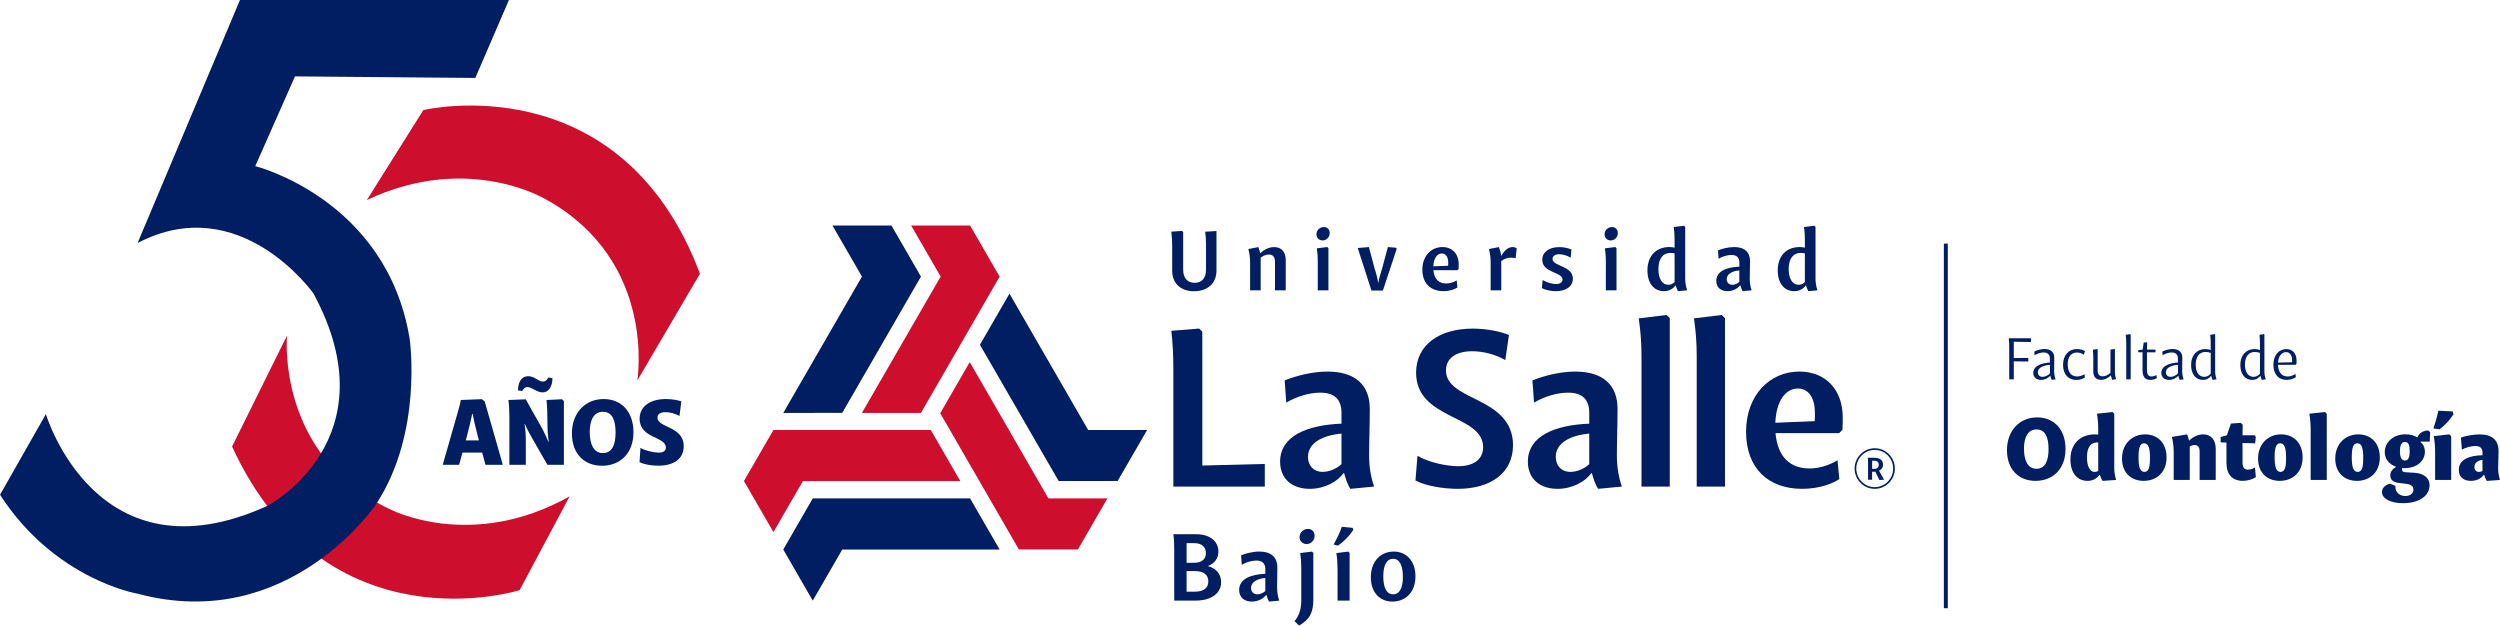
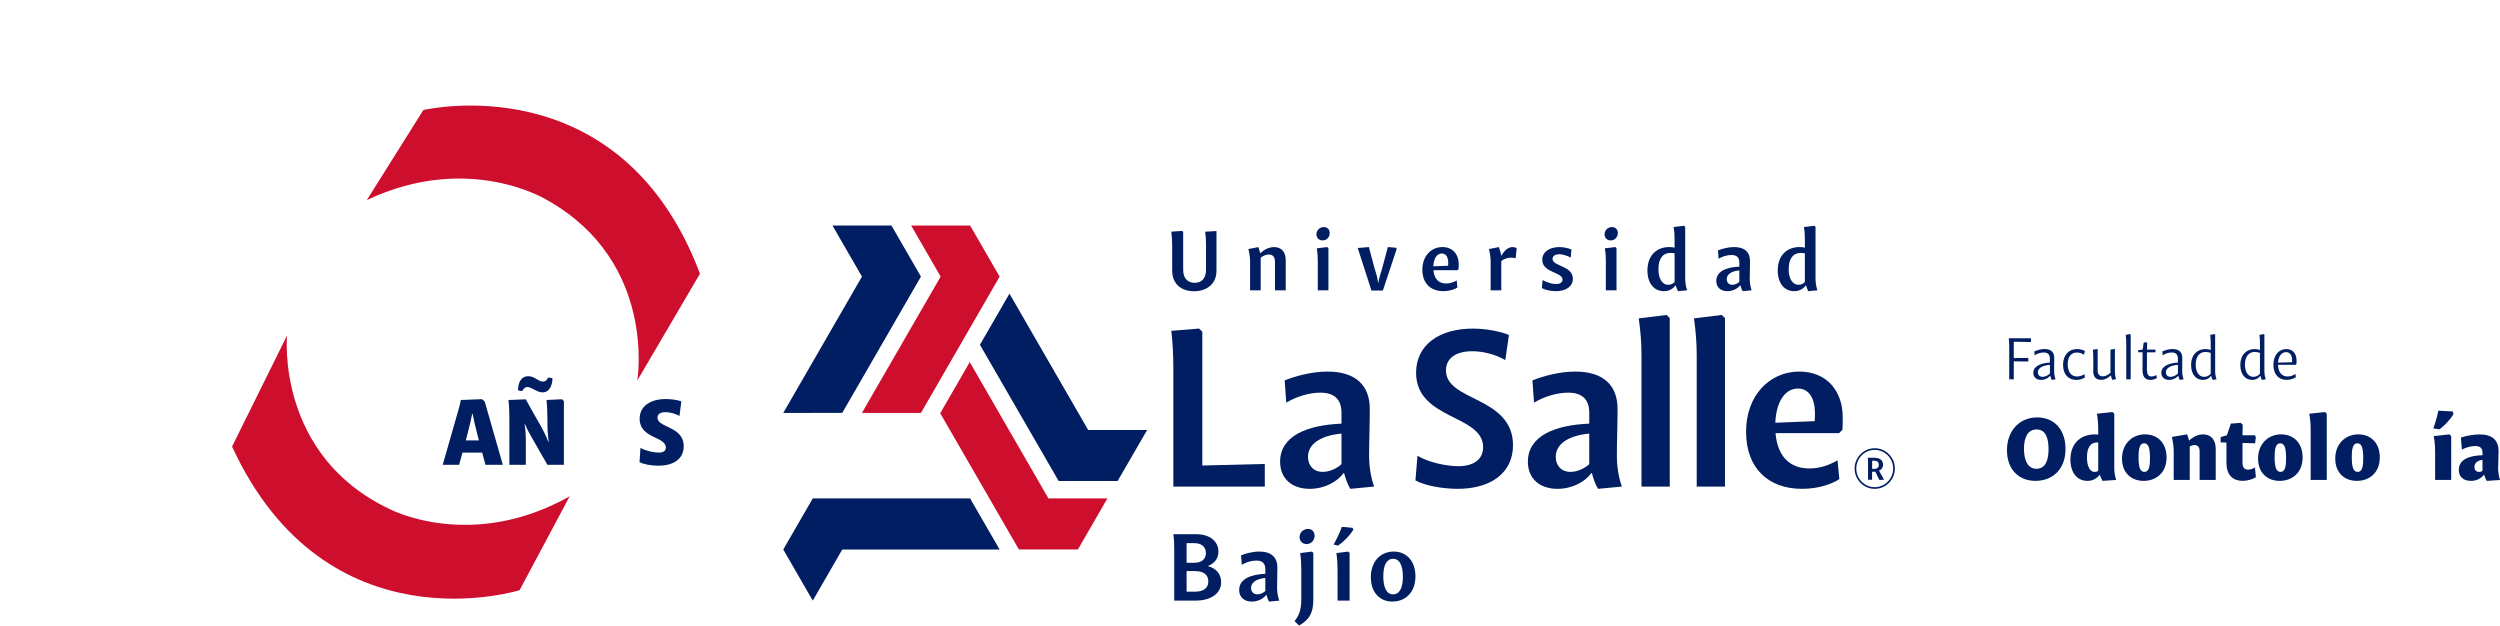
<svg xmlns="http://www.w3.org/2000/svg" id="Layer_2" data-name="Layer 2" viewBox="0 0 630.63 157.79">
  <defs>
    <style>
      .cls-1 {
        fill: #ce0e2d;
      }

      .cls-2 {
        fill: #001e61;
      }

      .cls-3 {
        fill: none;
        stroke: #001e61;
        stroke-miterlimit: 10;
      }
    </style>
  </defs>
  <g id="Capa_1" data-name="Capa 1">
    <g>
      <g>
        <g>
          <path class="cls-2" d="M513.45,121.3c-4.24,0-7.19-2.89-7.19-7.76s3.16-8.25,7.6-8.25,7.17,3.2,7.17,7.96c0,5.23-3.36,8.05-7.58,8.05ZM513.68,118.25c2.32,0,3.07-2.17,3.07-4.96s-.72-4.96-3.04-4.96c-2.19,0-3.16,2.03-3.16,4.85s.9,5.07,3.13,5.07Z" />
          <path class="cls-2" d="M526.58,121.3c-2.57,0-4.31-1.98-4.31-5.37,0-4.08,2.55-6.36,6.22-6.36.27,0,.54.02.79.04v-1.24c0-1.4-.09-2.62-.32-4.01l3.92-.43.45.45v13.76c0,.92.2,2.12.47,2.93l-3.43.23c-.23-.34-.41-.77-.68-1.49h-.09c-.79,1.01-1.8,1.49-3.04,1.49ZM528.4,119.04c.32,0,.63-.09.88-.25v-7.19h-.18c-1.85,0-2.66,1.4-2.66,3.77,0,2.14.68,3.68,1.96,3.68Z" />
          <path class="cls-2" d="M540.74,121.3c-3.09,0-5.46-1.98-5.46-5.64s2.53-6.09,5.8-6.09,5.44,2.26,5.44,5.8c0,3.95-2.71,5.93-5.77,5.93ZM540.94,119.04c1.17,0,1.4-1.44,1.4-3.45,0-2.39-.32-3.77-1.47-3.77-1.06,0-1.42,1.13-1.42,3.5s.34,3.72,1.49,3.72Z" />
          <path class="cls-2" d="M548.32,121.07v-7.06c0-1.29-.16-2.41-.45-3.79l3.83-.65c.2.52.36,1.04.5,1.58,1.08-1.04,2.35-1.58,3.56-1.58,1.96,0,3.16,1.38,3.16,3.61v7.89h-4.06v-7.15c0-1.13-.41-1.65-1.29-1.65-.36,0-.77.11-1.2.36v8.43h-4.06Z" />
          <path class="cls-2" d="M565.68,111.73v5.03c0,1.2.52,1.71,1.38,1.71.59,0,1.17-.2,1.76-.54l.23,2.44c-.74.47-1.94.92-3.34.92-2.55,0-4.08-1.56-4.08-4.51v-5.14l-1.47-.04v-1.35l1.58-.45,1.01-2.95,2.48-.18.5.47-.05,2.66h3.09l.27.45-.18,1.58-3.18-.09Z" />
          <path class="cls-2" d="M575.06,121.3c-3.09,0-5.46-1.98-5.46-5.64s2.53-6.09,5.8-6.09,5.44,2.26,5.44,5.8c0,3.95-2.71,5.93-5.77,5.93ZM575.27,119.04c1.17,0,1.4-1.44,1.4-3.45,0-2.39-.32-3.77-1.47-3.77-1.06,0-1.42,1.13-1.42,3.5s.34,3.72,1.49,3.72Z" />
          <path class="cls-2" d="M582.87,121.07v-12.7c0-1.35-.09-2.57-.34-4.01l3.95-.43.45.45v16.69h-4.06Z" />
          <path class="cls-2" d="M594.53,121.3c-3.09,0-5.46-1.98-5.46-5.64s2.53-6.09,5.8-6.09,5.44,2.26,5.44,5.8c0,3.95-2.71,5.93-5.77,5.93ZM594.73,119.04c1.17,0,1.4-1.44,1.4-3.45,0-2.39-.32-3.77-1.47-3.77-1.06,0-1.42,1.13-1.42,3.5s.34,3.72,1.49,3.72Z" />
-           <path class="cls-2" d="M604.45,117.75c-1.71-.59-2.89-1.87-2.89-3.7,0-2.41,2.05-4.49,5.23-4.49,1.22,0,2.28.29,2.98.79.5-1.22,1.65-1.76,2.77-1.76l.47.41-.11,2.39h-2.3l-.05.09c.56.43,1.13,1.24,1.13,2.48,0,2.35-2.05,4.13-5.1,4.13-.23,0-.43,0-.65-.02-.02.09-.02.18-.02.27,0,.65.38.74.99.79l2.17.13c2.19.14,3.79,1.15,3.79,3.18,0,2.64-2.66,4.49-6.68,4.49-3.22,0-5.32-1.17-5.32-2.82,0-1.11.97-1.87,2.05-2.1l1.35.56c-.02.09-.02.18-.02.27,0,1.2.95,2.28,2.5,2.28,1.15,0,2.05-.59,2.05-1.6,0-.88-.63-1.33-1.78-1.47l-1.96-.23c-1.29-.16-2.1-.79-2.1-1.89,0-.92.59-1.65,1.49-2.19ZM606.68,111.48c-.9,0-1.29.86-1.29,2.37s.43,2.32,1.26,2.32,1.2-.77,1.2-2.37c0-1.51-.32-2.32-1.17-2.32Z" />
          <path class="cls-2" d="M618.91,104.47c-.95,1.49-2.12,2.75-3.52,3.83l-1.58-.23c.52-1.47.97-2.98,1.26-4.47l3.61.18.22.68ZM614.26,114.01c0-1.35-.09-2.57-.34-4.01l3.95-.43.45.45v11.05h-4.06v-7.06Z" />
          <path class="cls-2" d="M623.26,121.3c-1.71,0-3.02-.9-3.02-2.77,0-2.55,2.46-3.61,5.98-3.7v-.63c0-1.13-.59-1.69-1.8-1.69-1.08,0-2.35.34-3.41.9l-.23-3.04c1.13-.38,3.02-.79,4.69-.79,3.18,0,4.8,1.44,4.8,4.22,0,1.6-.11,2.75-.11,4.35,0,1.01.23,2.21.47,2.93l-3.34.23c-.29-.47-.5-1.01-.65-1.53h-.11c-.63.92-1.85,1.53-3.27,1.53ZM625.33,119.04c.32,0,.63-.09.88-.27v-2.77c-1.13.13-2.03.72-2.03,1.8,0,.75.45,1.24,1.15,1.24Z" />
        </g>
        <g>
          <path class="cls-2" d="M506.83,95.68v-8.03c0-.88-.02-1.55-.12-2.32h5.48l.14.12-.02.83-4.33-.08v4.12l3.67-.04v.91s-3.67-.04-3.67-.04v4.54h-1.15Z" />
          <path class="cls-2" d="M518.54,95.68l-1,.15c-.15-.29-.29-.69-.35-1.06h-.02c-.41.53-1.28,1.06-2.32,1.06-1.22,0-1.95-.74-1.95-1.78,0-1.72,1.98-2.46,4.18-2.6v-1c0-.98-.5-1.54-1.57-1.54-.78,0-1.61.29-2.28.71l-.08-.95c.65-.32,1.61-.63,2.6-.63,1.61,0,2.44.84,2.44,2.17,0,1.06-.03,2.58-.03,3.29s.08,1.37.36,2.17ZM515.24,95.06c.66,0,1.42-.38,1.86-.86v-2.17c-1.64.12-3.05.72-3.05,1.87,0,.59.38,1.16,1.19,1.16Z" />
          <path class="cls-2" d="M525.67,89.48c-.47-.32-1.09-.56-1.77-.56-1.37,0-2.32,1.01-2.32,2.96s.86,3.09,2.37,3.09c.72,0,1.4-.29,1.87-.57l.09.82c-.54.38-1.31.62-2.16.62-1.96,0-3.34-1.36-3.34-3.82s1.45-3.97,3.5-3.97c.75,0,1.49.18,2.02.5l-.27.94Z" />
          <path class="cls-2" d="M527.93,88.22l1.09-.18.12.12v5.31c0,.94.44,1.46,1.3,1.46.62,0,1.3-.32,1.93-.89v-5.86l1.12-.15v5.51c0,.86.09,1.45.29,2.1l-.95.18c-.15-.33-.29-.77-.36-1.13h-.02c-.72.72-1.58,1.13-2.43,1.13-1.25,0-1.98-.74-1.98-2.04v-3.23c0-.89-.04-1.57-.11-2.34Z" />
          <path class="cls-2" d="M536.35,95.68v-8.9c0-.88-.03-1.55-.14-2.32l1.12-.18.14.12v11.29h-1.12Z" />
          <path class="cls-2" d="M541.57,88.87v4.38c0,1.27.41,1.72,1.15,1.72.44,0,.86-.15,1.21-.38l.15.77c-.41.26-1,.47-1.66.47-1.27,0-1.96-.75-1.96-2.46v-4.5l-1.1-.02v-.51l1.13-.15.26-1.77.74-.08.14.14-.04,1.71h2.04l.11.12-.04.57h-2.1Z" />
          <path class="cls-2" d="M550.84,95.68l-1,.15c-.15-.29-.29-.69-.35-1.06h-.02c-.41.53-1.28,1.06-2.32,1.06-1.22,0-1.95-.74-1.95-1.78,0-1.72,1.98-2.46,4.18-2.6v-1c0-.98-.5-1.54-1.57-1.54-.78,0-1.61.29-2.28.71l-.08-.95c.65-.32,1.61-.63,2.6-.63,1.61,0,2.44.84,2.44,2.17,0,1.06-.03,2.58-.03,3.29s.08,1.37.36,2.17ZM547.53,95.06c.66,0,1.42-.38,1.86-.86v-2.17c-1.64.12-3.05.72-3.05,1.87,0,.59.38,1.16,1.19,1.16Z" />
          <path class="cls-2" d="M558.64,84.27l.14.12v9.19c0,.72.09,1.39.36,2.1l-1,.15c-.15-.27-.27-.65-.36-1.04h-.02c-.39.56-1.07,1.04-2.08,1.04-1.75,0-2.97-1.42-2.97-3.74,0-2.66,1.62-4.04,3.59-4.04.53,0,1,.11,1.36.24v-1.51c0-.89-.03-1.55-.12-2.32l1.1-.18ZM556.03,95.06c.77,0,1.28-.39,1.63-.81v-5.24c-.41-.14-.92-.23-1.33-.23-1.37,0-2.46,1.01-2.46,3.2,0,1.92.85,3.08,2.16,3.08Z" />
          <path class="cls-2" d="M571.06,84.27l.14.12v9.19c0,.72.09,1.39.36,2.1l-1,.15c-.15-.27-.27-.65-.36-1.04h-.02c-.39.56-1.07,1.04-2.08,1.04-1.75,0-2.97-1.42-2.97-3.74,0-2.66,1.62-4.04,3.59-4.04.53,0,1,.11,1.36.24v-1.51c0-.89-.03-1.55-.12-2.32l1.1-.18ZM568.45,95.06c.77,0,1.28-.39,1.63-.81v-5.24c-.41-.14-.92-.23-1.33-.23-1.37,0-2.46,1.01-2.46,3.2,0,1.92.85,3.08,2.16,3.08Z" />
          <path class="cls-2" d="M579.07,92.03h-4.44c.08,1.99,1.04,2.94,2.43,2.94.75,0,1.45-.29,1.98-.65l.09.82c-.42.3-1.25.69-2.32.69-1.99,0-3.34-1.37-3.34-3.8,0-2.58,1.52-3.98,3.26-3.98,1.57,0,2.58,1.13,2.58,2.87,0,.27,0,.6-.02.89l-.23.23ZM574.65,91.47l3.53-.09c.01-.18.01-.36.01-.54,0-1.21-.56-2.02-1.54-2.02s-1.92.91-2.01,2.66Z" />
        </g>
-         <line class="cls-3" x1="490.84" y1="153.42" x2="490.84" y2="61.45" />
        <g>
          <path class="cls-2" d="M295.47,58.44l2.71-.19.28.28v9.54c0,2.15,1.16,3.27,2.9,3.27s2.86-1.12,2.86-3.27v-6.46c0-1.25-.07-2.15-.22-3.16l2.86-.17v9.99c0,3.46-2.56,5.2-5.67,5.2s-5.5-1.76-5.5-5.2v-6.14c0-1.31-.06-2.41-.22-3.67" />
          <path class="cls-2" d="M315.34,73.23v-7.04c0-1.27-.15-2.21-.43-3.37l2.51-.49c.19.49.36,1.03.47,1.57,1.05-1.01,2.28-1.57,3.5-1.57,1.83,0,2.94,1.18,2.94,3.29v7.62h-2.71v-7.11c0-1.31-.52-1.93-1.57-1.93-.67,0-1.35.28-2.04.79v8.25h-2.68Z" />
          <path class="cls-2" d="M333.62,60.65c-.95,0-1.55-.71-1.55-1.55,0-.99.84-1.83,1.87-1.83.86,0,1.48.6,1.48,1.53,0,.99-.75,1.85-1.8,1.85M332.42,66.21c0-1.27-.06-2.32-.26-3.57l2.64-.32.3.3v10.61h-2.69v-7.02Z" />
          <path class="cls-2" d="M348.85,73.28h-2.9l-3.46-10.72,2.81-.24,1.44,5.39c.52,1.61.77,2.62.9,3.65h.04c.17-1.03.45-2.04.97-3.65l1.44-5.39,2.06.17.17.3-3.48,10.48Z" />
          <path class="cls-2" d="M367.61,68.16h-6.03c.21,2.32,1.44,3.35,3.22,3.35,1.01,0,1.93-.34,2.66-.77l.17,1.78c-.64.43-1.89.92-3.54.92-3.18,0-5.3-1.93-5.3-5.41s2.25-5.71,5.05-5.71c2.56,0,4.12,1.78,4.12,4.34,0,.34,0,.79-.02,1.18l-.32.32ZM361.56,67.18l3.74-.15c.02-.24.02-.45.02-.77,0-1.33-.54-2.32-1.61-2.32-1.2,0-2.06,1.2-2.15,3.24" />
          <path class="cls-2" d="M376.02,73.23v-7.04c0-1.27-.15-2.21-.43-3.37l2.51-.49c.28.71.49,1.5.58,2.23.77-1.31,1.7-2.23,2.86-2.23.43,0,.84.13,1.05.3l-.28,2.53c-.37-.11-.75-.17-1.2-.17-.73,0-1.7.28-2.41.86v7.39h-2.68Z" />
          <path class="cls-2" d="M396.23,64.99c-.99-.54-2.06-.86-2.9-.86-1.05,0-1.7.47-1.7,1.18,0,1.93,5.13,1.65,5.13,5,0,1.91-1.68,3.14-4.3,3.14-1.22,0-2.62-.28-3.52-.77l.19-2.04c1.14.67,2.51,1.01,3.39,1.01,1.07,0,1.63-.49,1.63-1.14,0-1.93-5.11-1.65-5.11-4.98,0-1.91,1.7-3.2,4.29-3.2.99,0,2.06.19,3.07.6l-.19,2.06Z" />
          <path class="cls-2" d="M406.3,60.65c-.95,0-1.55-.71-1.55-1.55,0-.99.84-1.83,1.87-1.83.86,0,1.48.6,1.48,1.53,0,.99-.75,1.85-1.8,1.85M405.09,66.21c0-1.27-.06-2.32-.26-3.57l2.64-.32.3.3v10.61h-2.69v-7.02Z" />
          <path class="cls-2" d="M424.8,56.95l.3.3v13.08c0,.97.17,2,.49,2.9l-2.32.22c-.19-.37-.36-.84-.58-1.46h-.04c-.64.88-1.61,1.46-2.94,1.46-2.45,0-4.14-1.96-4.14-5.22,0-3.82,2.34-5.91,5.5-5.91.49,0,.95.06,1.35.15v-1.63c0-1.29-.04-2.34-.24-3.57l2.62-.32ZM420.83,71.84c.69,0,1.22-.3,1.59-.69v-7.24c-.37-.07-.73-.11-1.05-.11-1.87,0-3.03,1.4-3.03,4.08,0,2.38.92,3.95,2.49,3.95" />
          <path class="cls-2" d="M441.85,73.23l-2.26.22c-.26-.43-.45-.97-.58-1.48h-.06c-.58.79-1.78,1.48-3.2,1.48-1.7,0-2.81-.97-2.81-2.58,0-2.45,2.58-3.48,5.82-3.61v-1.03c0-1.25-.64-1.91-2-1.91-1.07,0-2.26.37-3.24.94l-.15-2.1c.99-.41,2.58-.84,4.06-.84,2.66,0,4.02,1.29,4.02,3.54,0,1.5-.07,3.16-.07,4.42,0,1.01.15,2.02.47,2.94M436.97,71.84c.64,0,1.31-.3,1.78-.73v-2.9c-1.74.15-3.18.86-3.18,2.21,0,.77.49,1.42,1.4,1.42" />
          <path class="cls-2" d="M457.67,56.95l.3.3v13.08c0,.97.17,2,.49,2.9l-2.32.22c-.19-.37-.36-.84-.58-1.46h-.04c-.64.88-1.61,1.46-2.94,1.46-2.45,0-4.14-1.96-4.14-5.22,0-3.82,2.34-5.91,5.5-5.91.49,0,.95.06,1.35.15v-1.63c0-1.29-.04-2.34-.24-3.57l2.62-.32ZM453.69,71.84c.69,0,1.22-.3,1.59-.69v-7.24c-.37-.07-.73-.11-1.05-.11-1.87,0-3.03,1.4-3.03,4.08,0,2.38.92,3.95,2.49,3.95" />
          <path class="cls-2" d="M477.55,118.19c0,2.59-2.09,4.7-4.65,4.7s-4.65-2.11-4.65-4.7,2.09-4.7,4.65-4.7,4.65,2.1,4.65,4.7M472.91,113.07c-2.8,0-5.08,2.29-5.08,5.12s2.28,5.12,5.08,5.12,5.07-2.3,5.07-5.12-2.28-5.12-5.07-5.12" />
          <path class="cls-2" d="M319.05,122.74h-23.07v-29.53c0-3.71-.17-6.85-.51-9.76l7.02-.57.8.8v33.75l15.76-.4v5.71Z" />
          <path class="cls-2" d="M346.61,122.74l-6,.57c-.69-1.14-1.2-2.57-1.54-3.94h-.17c-1.54,2.11-4.74,3.94-8.51,3.94-4.51,0-7.48-2.57-7.48-6.85,0-6.51,6.85-9.25,15.48-9.59v-2.74c0-3.31-1.71-5.08-5.31-5.08-2.86,0-6,.97-8.62,2.51l-.4-5.6c2.63-1.08,6.85-2.23,10.79-2.23,7.08,0,10.68,3.43,10.68,9.42,0,4-.17,8.39-.17,11.76,0,2.68.4,5.37,1.26,7.82M333.65,119.03c1.71,0,3.48-.8,4.74-1.94v-7.71c-4.62.4-8.45,2.28-8.45,5.88,0,2.06,1.31,3.77,3.71,3.77" />
          <path class="cls-2" d="M367.73,123.31c-3.6,0-8.17-.74-10.68-2.11l.51-6.23c2.97,1.77,7.54,2.63,10.28,2.63,4.05,0,6.28-1.83,6.28-4.8,0-4.11-4.23-5.88-8.4-7.99-4.23-2.17-8.51-4.8-8.51-10.79,0-7.08,5.94-11.13,14.28-11.13,3.37,0,6.97.69,9.14,1.6l-.91,6.34c-2.68-1.54-5.82-2.23-8.34-2.23-4.28,0-6.63,1.88-6.63,4.85,0,3.94,4.28,5.6,8.4,7.71,4.11,2.11,8.51,4.91,8.51,11.13,0,7.08-5.71,11.02-13.93,11.02" />
          <path class="cls-2" d="M409.11,122.74l-6,.57c-.69-1.14-1.2-2.57-1.54-3.94h-.17c-1.54,2.11-4.74,3.94-8.51,3.94-4.51,0-7.48-2.57-7.48-6.85,0-6.51,6.85-9.25,15.48-9.59v-2.74c0-3.31-1.71-5.08-5.31-5.08-2.86,0-6,.97-8.62,2.51l-.4-5.6c2.63-1.08,6.85-2.23,10.79-2.23,7.08,0,10.68,3.43,10.68,9.42,0,4-.17,8.39-.17,11.76,0,2.68.4,5.37,1.26,7.82M396.15,119.03c1.71,0,3.48-.8,4.74-1.94v-7.71c-4.62.4-8.45,2.28-8.45,5.88,0,2.06,1.31,3.77,3.71,3.77" />
          <path class="cls-2" d="M414.07,122.74v-32.95c0-3.37-.23-6.17-.69-9.48l7.02-.86.8.8v42.49h-7.14Z" />
          <path class="cls-2" d="M428,122.74v-32.95c0-3.37-.23-6.17-.69-9.48l7.02-.86.8.8v42.49h-7.14Z" />
          <path class="cls-2" d="M463.92,109.26h-16.05c.57,6.17,3.83,8.91,8.57,8.91,2.68,0,5.14-.91,7.08-2.06l.46,4.74c-1.71,1.14-5.02,2.46-9.42,2.46-8.45,0-14.11-5.14-14.11-14.39s6-15.19,13.42-15.19c6.8,0,10.96,4.74,10.96,11.54,0,.91,0,2.11-.06,3.14l-.86.86ZM447.82,106.64l9.94-.4c.06-.63.06-1.2.06-2.06,0-3.54-1.43-6.17-4.28-6.17-3.2,0-5.48,3.2-5.71,8.62" />
          <path class="cls-2" d="M471.22,121.01v-4.2c0-.48,0-.88-.07-1.34h1.69c1.37,0,2.16.67,2.16,1.73,0,.78-.43,1.28-1.01,1.52l1.27,2.29-1.18.06c-.35-.66-.68-1.37-1-2.08h-.84v2.02h-1.03ZM472.25,116.22v2.05h.51c.8,0,1.17-.38,1.17-1.01s-.32-1.04-1.16-1.04h-.52Z" />
          <path class="cls-2" d="M296.2,151.51v-12.71c0-1.44-.02-2.65-.22-4.04h5.79c3.43,0,5.58,1.8,5.58,4.38,0,1.8-1.05,3.02-2.68,3.65,2.14.58,3.36,2,3.36,4.11,0,2.85-2.65,4.6-6.38,4.6h-5.45ZM299.32,137.02v4.94h1.92c1.97,0,2.95-.98,2.95-2.44s-.97-2.51-2.92-2.51h-1.95ZM299.32,144.06v5.19h2.14c2.17,0,3.34-.97,3.34-2.56s-1.02-2.63-3.38-2.63h-2.09Z" />
          <path class="cls-2" d="M322.69,151.51l-2.56.24c-.29-.49-.51-1.1-.66-1.68h-.07c-.66.9-2.02,1.68-3.63,1.68-1.92,0-3.19-1.1-3.19-2.92,0-2.78,2.92-3.94,6.6-4.09v-1.17c0-1.41-.73-2.17-2.26-2.17-1.22,0-2.56.41-3.68,1.07l-.17-2.39c1.12-.46,2.92-.95,4.6-.95,3.02,0,4.55,1.46,4.55,4.02,0,1.7-.07,3.58-.07,5.02,0,1.14.17,2.29.54,3.33M317.16,149.92c.73,0,1.49-.34,2.02-.83v-3.29c-1.97.17-3.6.98-3.6,2.51,0,.88.56,1.61,1.58,1.61" />
          <path class="cls-2" d="M326.55,156.67c1.05-1.22,1.7-2.82,1.7-5.26v-7.86c0-1.44-.07-2.63-.27-4.04l2.97-.37.34.34v11.78c0,3.29-.97,5.06-3.6,6.53l-1.15-1.12ZM329.59,137.24c-1.07,0-1.78-.8-1.78-1.75,0-1.12.97-2.07,2.12-2.07,1,0,1.68.68,1.68,1.73,0,1.12-.85,2.09-2.02,2.09" />
          <path class="cls-2" d="M341.38,133.66c-1.02,1.58-2.29,2.85-3.85,3.97l-1.12-.27c.8-1.46,1.58-2.99,2.07-4.48l2.73.27.17.51ZM337.39,143.55c0-1.44-.07-2.63-.29-4.04l3-.37.34.34v12.03h-3.04v-7.96Z" />
          <path class="cls-2" d="M351.25,151.75c-3.12,0-5.45-2.22-5.45-6.14,0-4.14,2.58-6.48,5.77-6.48s5.48,2.39,5.48,6.23c0,4.24-2.7,6.38-5.79,6.38M351.42,149.92c1.63,0,2.46-1.66,2.46-4.38s-.73-4.58-2.46-4.58c-1.56,0-2.48,1.46-2.48,4.41,0,2.75.76,4.55,2.48,4.55" />
          <polygon class="cls-1" points="244.72 56.9 229.84 56.89 237.28 69.77 217.42 104.16 232.31 104.16 252.16 69.78 244.72 56.9" />
-           <polygon class="cls-1" points="187.66 121.34 195.1 134.23 202.53 121.35 242.24 121.35 234.79 108.46 195.1 108.46 187.66 121.34" />
          <polygon class="cls-2" points="281.92 121.34 289.37 108.46 274.49 108.46 254.64 74.07 247.19 86.97 267.05 121.34 281.92 121.34" />
          <polygon class="cls-1" points="271.9 138.61 279.34 125.73 264.47 125.73 244.62 91.34 237.17 104.24 257.02 138.61 271.9 138.61" />
          <polygon class="cls-2" points="224.87 56.89 209.99 56.89 217.43 69.77 197.58 104.16 212.46 104.15 232.31 69.77 224.87 56.89" />
          <polygon class="cls-2" points="197.58 138.61 205.02 151.51 212.46 138.62 252.16 138.62 244.71 125.73 205.02 125.73 197.58 138.61" />
        </g>
      </g>
      <g>
        <path class="cls-1" d="M92.53,50.47l14.26-22.71s49.73-11.89,69.78,41.28l-15.81,26.94s5.01-29.92-22.75-45.51c0,0-19.63-12.22-45.49,0Z" />
        <path class="cls-1" d="M143.69,125.21l-12.62,23.66s-48.76,15.38-72.53-36.23l13.86-27.99s-2.88,30.2,25.92,43.78c0,0,20.44,10.79,45.38-3.23Z" />
-         <path class="cls-2" d="M34.7,61.31L60.53,0h67.85l-8.48,19.66-45.49-.39-10.02,22.64s33.15,8.29,38.94,43.52c0,0,3.47,23.67-8.48,41.78,0,0-21.97,32.77-60.14,22.55,0,0-20.82-3.47-34.7-24.96l11.57-20.34s12.72,42.79,55.9,23.13c0,0,31.61-16.58,11.57-53.59,0,0-18.51-26.18-44.33-12.71Z" />
        <g>
          <path class="cls-2" d="M111.68,117.25l3.93-13.74c.28-.97.52-1.92.64-2.61l5.31-.21.71.59,4.57,15.97h-4.38l-.83-3.08h-4.98l-.83,3.08h-4.15ZM117.49,111.09h3.32l-.28-1.04c-.71-2.68-1.11-4.57-1.3-5.64h-.12c-.21,1.04-.71,3.34-1.33,5.62l-.28,1.07Z" />
          <path class="cls-2" d="M138.34,111.42h.07c-.24-1.9-.31-2.94-.31-4.74,0-2.11-.07-4.05-.24-5.78l3.91-.19.47.47v16.07h-4.15c-1.42-2.37-2.44-4.34-3.44-6-.88-1.47-1.64-2.89-2.25-4.31h-.07c.28,1.82.31,3.2.31,4.55v5.76h-4.15v-12.11c0-1.42-.07-2.96-.24-4.24l4.38-.17c1.4,2.51,2.42,4.36,3.41,6.07.88,1.49,1.61,2.99,2.27,4.62ZM136.97,96.25c.66,0,.95-.38,1.35-1.02l1.04.17c0,1.75-.73,3.58-2.51,3.58-1.42,0-2.75-1.35-3.84-1.35-.5,0-.88.28-1.3,1.02l-1.04-.17c0-1.71.62-3.58,2.61-3.58,1.59,0,2.46,1.35,3.7,1.35Z" />
-           <path class="cls-2" d="M151.82,117.48c-4.45,0-7.56-3.03-7.56-8.15s3.32-8.67,7.99-8.67,7.54,3.37,7.54,8.37c0,5.5-3.53,8.46-7.96,8.46ZM152.06,114.29c2.44,0,3.22-2.27,3.22-5.21s-.76-5.21-3.2-5.21c-2.3,0-3.32,2.13-3.32,5.09s.95,5.33,3.29,5.33Z" />
          <path class="cls-2" d="M166.11,117.48c-1.78,0-3.93-.38-4.79-.92l.24-3.58c1.18.71,3.34,1.19,4.6,1.19,1.18,0,1.8-.43,1.8-1.28,0-1.42-1.68-1.99-3.34-2.82-1.64-.83-3.27-1.94-3.27-4.43,0-3.25,2.8-4.98,6.61-4.98,1.49,0,3.06.26,3.91.59l-.47,3.67c-1.09-.59-2.39-.95-3.51-.95-1.35,0-2.04.52-2.04,1.37,0,1.3,1.61,1.82,3.25,2.65,1.66.83,3.37,1.97,3.37,4.57,0,3.25-2.63,4.91-6.35,4.91Z" />
        </g>
      </g>
    </g>
  </g>
</svg>